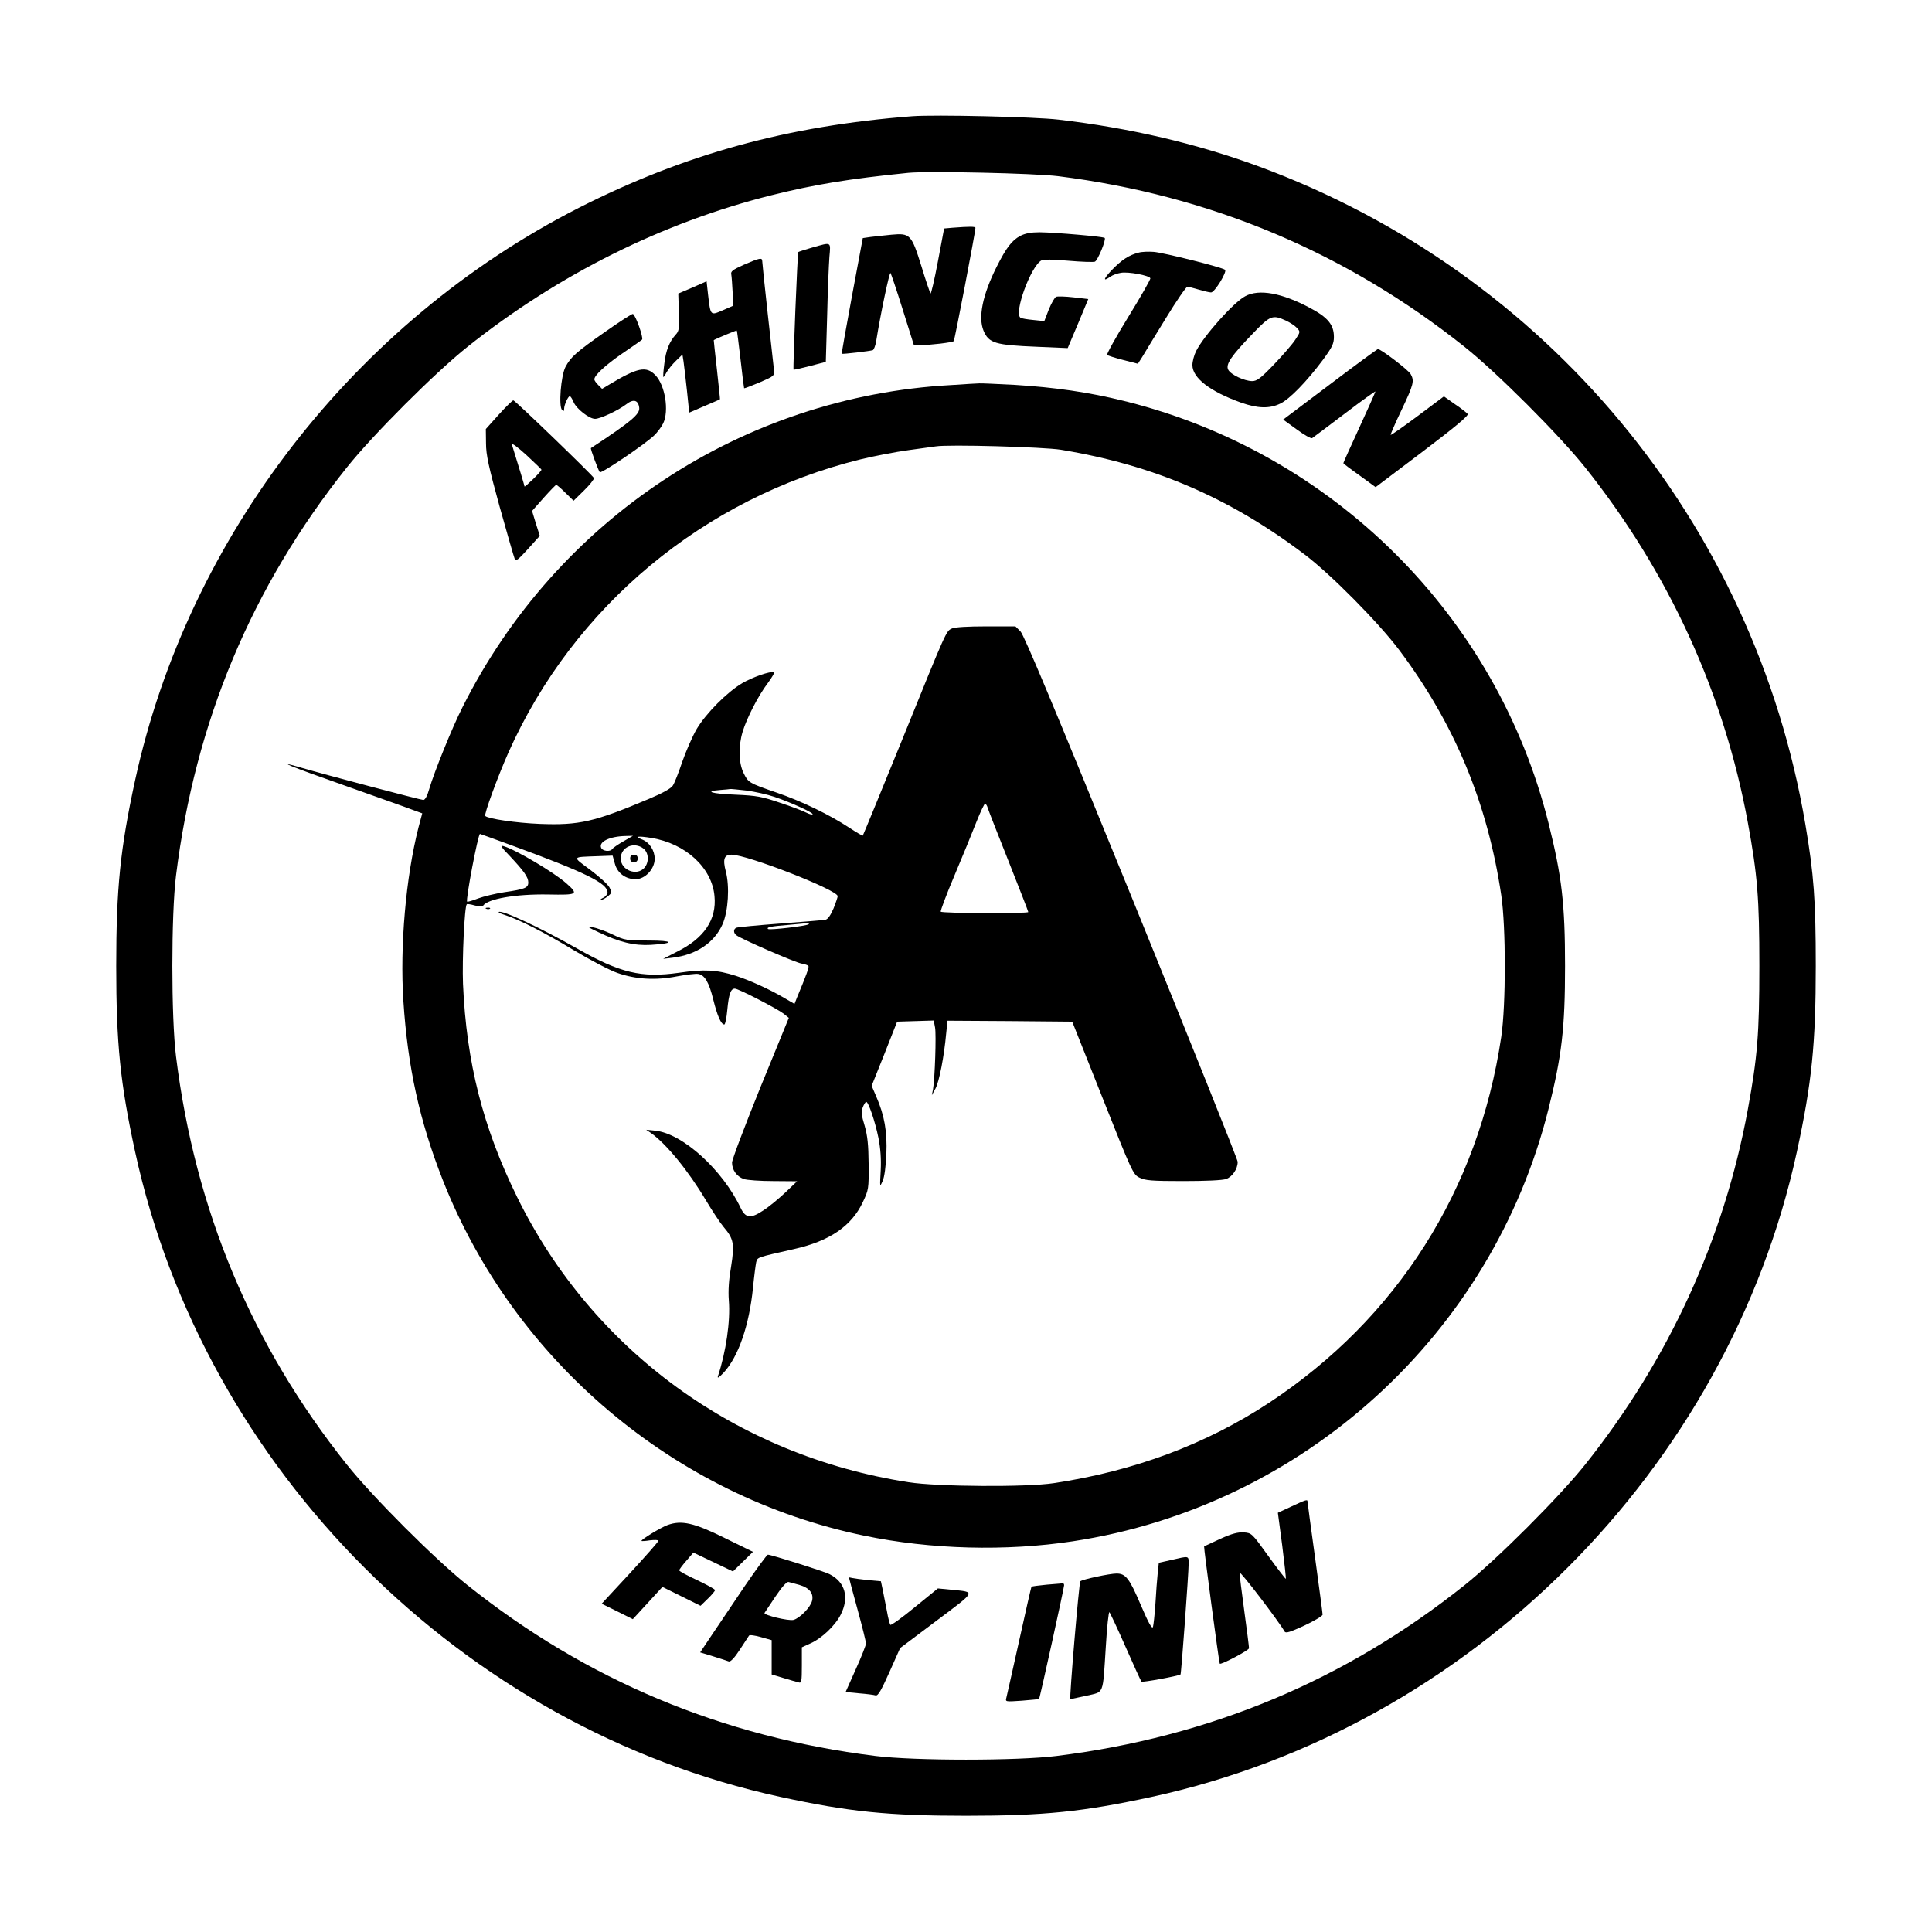
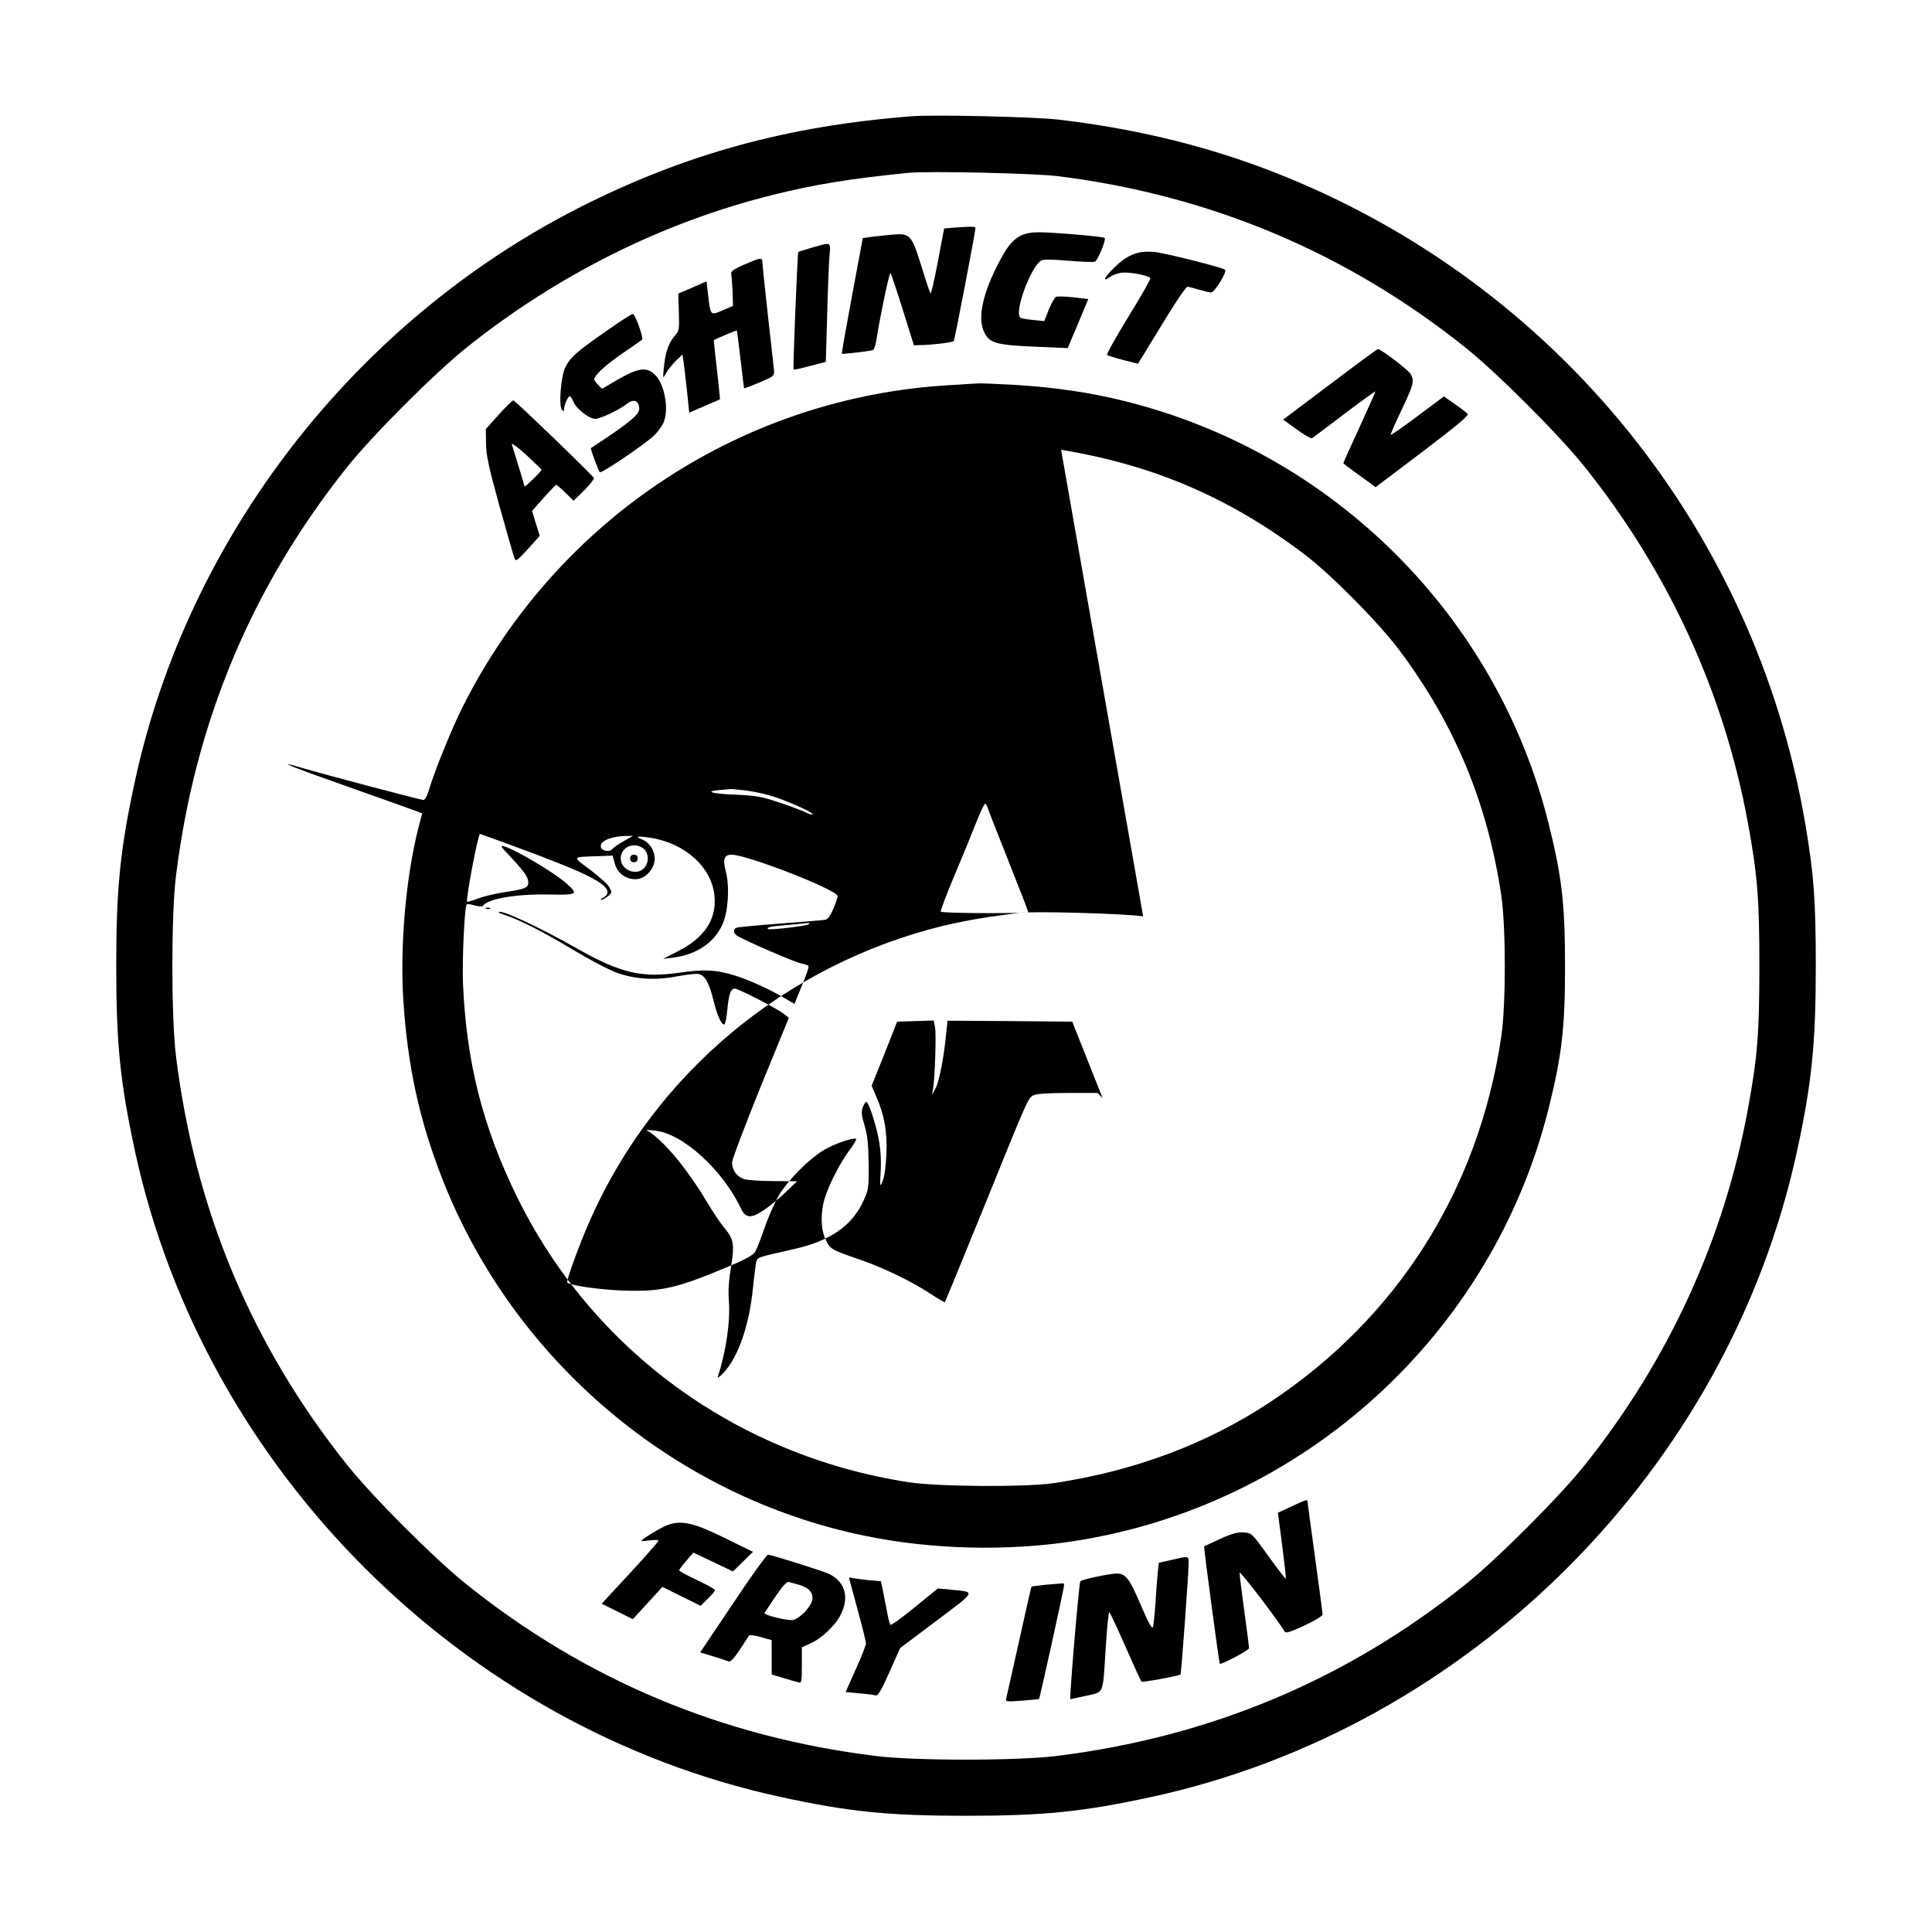
<svg xmlns="http://www.w3.org/2000/svg" version="1.0" width="1024pt" height="1024pt" viewBox="0 0 1024 1024" preserveAspectRatio="xMidYMid meet">
  <g transform="translate(0,1024) scale(0.1,-0.1)" fill="#000000" stroke="none">
    <path d="M4835 9624 c-662 -51 -1206 -201 -1766 -485 -1189 -605 -2072 -1744 -2353 -3035 -79 -364 -100 -572 -100 -984 0 -412 21 -620 100 -984 366 -1685 1735 -3054 3420 -3420 364 -79 572 -100 984 -100 412 0 620 21 984 100 1685 366 3054 1735 3420 3420 79 364 100 572 100 984 0 349 -10 484 -55 750 -271 1600 -1375 2928 -2900 3489 -327 120 -681 203 -1059 247 -128 15 -656 27 -775 18z m775 -318 c803 -101 1523 -403 2152 -904 171 -136 504 -469 640 -640 443 -556 736 -1196 862 -1882 51 -278 61 -401 61 -760 0 -359 -10 -482 -61 -760 -126 -686 -419 -1326 -862 -1882 -136 -171 -469 -504 -640 -640 -632 -504 -1349 -804 -2162 -905 -207 -26 -753 -26 -960 0 -813 101 -1530 401 -2162 905 -171 136 -504 469 -640 640 -504 632 -804 1349 -905 2162 -26 207 -26 753 0 960 101 813 401 1530 905 2162 136 171 469 504 640 640 481 383 1032 658 1610 803 228 57 410 87 727 119 106 10 667 -2 795 -18z" />
    <path d="M5049 9033 l-45 -4 -33 -175 c-18 -96 -36 -173 -39 -169 -3 3 -25 67 -48 143 -53 170 -60 177 -159 168 -38 -4 -88 -9 -111 -12 l-41 -6 -57 -305 c-31 -168 -56 -306 -54 -308 4 -3 149 14 164 19 6 3 14 24 18 48 22 138 70 368 76 361 3 -4 33 -92 65 -195 l59 -188 35 1 c54 0 170 14 176 21 5 5 115 579 115 600 0 8 -30 8 -121 1z" />
    <path d="M5408 8990 c-46 -25 -74 -62 -126 -165 -75 -150 -98 -267 -69 -338 28 -66 61 -76 284 -85 l162 -7 55 130 54 130 -78 9 c-43 5 -85 6 -92 3 -8 -3 -25 -33 -39 -67 l-24 -62 -58 6 c-32 3 -63 8 -68 12 -37 23 54 273 111 304 11 6 64 5 143 -2 69 -6 132 -8 140 -5 15 6 61 117 52 126 -8 7 -261 29 -345 30 -46 0 -76 -6 -102 -19z" />
    <path d="M4305 8928 c-38 -11 -72 -22 -74 -24 -4 -4 -29 -617 -25 -623 2 -2 41 7 87 19 l84 22 7 242 c3 132 9 274 12 314 7 83 13 79 -91 50z" />
    <path d="M6035 8901 c-51 -13 -88 -37 -140 -90 -47 -49 -52 -67 -9 -37 11 8 36 17 55 20 39 7 151 -14 156 -29 2 -5 -51 -98 -117 -205 -66 -107 -116 -198 -112 -201 4 -4 42 -16 85 -27 l78 -20 23 36 c12 21 68 112 125 205 56 92 108 167 114 167 7 0 34 -7 61 -15 27 -8 56 -15 65 -15 19 0 86 110 74 120 -14 13 -326 91 -378 95 -27 2 -63 1 -80 -4z" />
    <path d="M3943 8837 c-60 -27 -71 -35 -67 -52 2 -11 5 -53 7 -93 l2 -73 -55 -24 c-65 -28 -64 -29 -77 82 l-8 72 -75 -33 -75 -32 3 -98 c3 -86 1 -101 -16 -119 -34 -37 -53 -85 -61 -155 -5 -37 -7 -69 -5 -70 1 -2 9 9 17 25 9 15 31 43 50 61 l34 33 6 -38 c3 -21 11 -90 18 -154 l12 -116 81 35 c45 19 82 35 82 36 1 0 -7 71 -16 156 -10 85 -17 156 -17 157 5 5 120 53 122 51 2 -2 10 -70 20 -153 9 -82 18 -151 19 -153 2 -1 39 13 82 31 78 34 79 34 76 68 -2 19 -17 152 -33 297 -16 145 -29 270 -29 278 0 20 -14 17 -97 -19z" />
-     <path d="M6600 8670 c-61 -32 -218 -208 -260 -290 -11 -22 -20 -55 -20 -75 0 -68 93 -140 258 -199 88 -31 151 -33 208 -5 49 23 141 118 226 232 49 67 58 85 58 121 0 64 -31 103 -125 153 -149 80 -272 103 -345 63z m215 -129 c22 -10 49 -28 59 -39 19 -21 18 -22 -9 -63 -15 -23 -66 -82 -113 -131 -71 -74 -90 -88 -116 -88 -42 1 -112 34 -126 60 -15 28 14 72 130 192 93 97 105 101 175 69z" />
    <path d="M3210 8483 c-157 -110 -184 -134 -213 -188 -24 -47 -37 -209 -18 -228 8 -8 11 -7 11 6 0 21 21 67 30 67 4 0 13 -14 20 -31 15 -36 83 -89 114 -89 27 0 122 44 165 77 38 30 64 23 69 -18 4 -34 -40 -72 -256 -214 -4 -3 39 -118 47 -128 8 -8 238 147 288 195 18 17 39 46 48 64 32 67 10 202 -41 255 -49 51 -95 41 -246 -50 l-37 -22 -20 20 c-12 12 -21 25 -21 30 0 22 59 76 149 138 53 36 100 69 104 73 9 8 -35 133 -49 136 -5 1 -70 -41 -144 -93z" />
    <path d="M7048 8202 l-247 -186 72 -52 c39 -29 76 -50 82 -46 5 3 83 62 173 130 89 68 162 120 162 117 0 -3 -38 -89 -85 -191 -47 -102 -85 -186 -85 -189 0 -2 38 -31 86 -65 l85 -62 249 188 c174 132 246 192 239 200 -5 6 -35 30 -68 52 l-58 41 -139 -104 c-76 -57 -141 -102 -143 -100 -2 2 24 62 58 133 64 135 68 153 48 189 -12 22 -158 133 -174 133 -4 -1 -119 -85 -255 -188z" />
-     <path d="M5040 8199 c-1104 -61 -2089 -710 -2589 -1708 -54 -106 -150 -344 -176 -433 -10 -36 -22 -58 -31 -58 -14 0 -525 135 -647 171 -149 44 -62 8 231 -95 169 -60 330 -117 358 -128 l52 -19 -20 -75 c-67 -263 -99 -629 -80 -919 23 -352 86 -637 209 -950 378 -959 1229 -1677 2232 -1884 355 -74 754 -84 1108 -30 1222 186 2222 1096 2521 2294 70 280 87 426 87 755 0 329 -17 475 -87 755 -275 1102 -1144 1967 -2251 2240 -185 46 -367 72 -577 85 -96 5 -182 9 -190 8 -8 0 -76 -4 -150 -9z m584 -343 c491 -81 894 -254 1291 -555 139 -105 391 -360 501 -506 294 -392 468 -811 541 -1300 25 -169 25 -581 0 -750 -121 -813 -552 -1493 -1232 -1941 -333 -219 -714 -361 -1140 -425 -144 -22 -618 -19 -770 5 -910 141 -1675 699 -2074 1511 -181 368 -269 713 -287 1131 -5 130 8 409 20 421 2 3 21 0 42 -6 21 -6 41 -7 44 -2 24 37 174 63 345 60 158 -3 163 0 97 59 -67 59 -268 178 -332 197 -20 6 -15 -4 31 -51 76 -81 99 -113 99 -141 0 -29 -18 -36 -128 -52 -46 -7 -108 -22 -138 -33 -30 -12 -56 -19 -58 -17 -9 9 58 359 68 359 2 0 81 -29 177 -64 384 -141 499 -198 499 -246 0 -9 -10 -22 -22 -28 -13 -6 -18 -11 -12 -11 7 -1 22 8 35 18 23 19 23 21 9 48 -8 15 -54 57 -102 93 -97 72 -99 67 38 72 l81 3 12 -43 c13 -49 56 -82 110 -82 50 0 101 54 101 108 0 45 -28 88 -68 103 -41 16 -20 19 49 8 182 -29 323 -158 336 -309 12 -124 -55 -223 -198 -294 l-74 -38 50 6 c126 15 222 80 265 178 30 69 38 199 17 279 -17 65 -9 89 30 89 83 0 563 -187 563 -220 0 -5 -10 -35 -22 -65 -16 -37 -30 -57 -43 -60 -11 -2 -118 -11 -239 -20 -120 -9 -225 -19 -232 -22 -17 -6 -18 -27 -1 -40 25 -20 313 -145 345 -150 18 -3 35 -9 37 -13 4 -7 -11 -48 -61 -168 l-13 -33 -53 31 c-76 45 -183 94 -258 118 -101 32 -167 36 -302 16 -199 -28 -311 -1 -540 129 -196 111 -401 207 -415 193 -2 -2 13 -10 34 -16 78 -26 203 -89 362 -185 90 -54 195 -109 234 -122 97 -34 203 -40 315 -18 49 9 99 15 112 13 35 -5 58 -44 81 -138 21 -84 41 -130 58 -130 5 0 12 35 16 78 8 84 18 112 40 112 19 0 224 -106 259 -133 l27 -22 -151 -369 c-82 -203 -150 -382 -150 -398 0 -39 25 -74 62 -87 17 -6 88 -11 157 -11 l126 -1 -63 -60 c-35 -33 -87 -76 -117 -95 -66 -44 -93 -41 -119 13 -96 203 -309 396 -453 410 l-48 5 25 -17 c82 -58 198 -200 291 -356 34 -57 77 -122 95 -143 53 -62 58 -90 39 -209 -12 -69 -16 -127 -12 -180 9 -109 -15 -272 -58 -402 -4 -13 7 -5 31 20 78 85 135 250 155 449 6 61 14 122 17 136 8 27 -1 24 202 70 187 42 303 121 363 248 31 66 32 70 31 202 -1 104 -6 150 -21 203 -17 55 -19 74 -10 98 6 16 15 29 18 29 12 0 47 -103 65 -191 11 -57 15 -111 12 -173 -5 -89 -5 -90 10 -56 10 22 17 77 20 143 5 119 -10 205 -54 306 l-24 56 68 170 67 170 97 3 97 3 7 -37 c7 -38 -1 -273 -11 -329 l-6 -30 19 35 c20 36 46 171 57 293 l7 67 330 -2 331 -3 161 -405 c156 -393 162 -406 196 -422 30 -15 64 -18 231 -18 118 0 209 4 228 11 33 12 61 53 61 91 0 12 -253 643 -562 1403 -408 1001 -570 1388 -589 1408 l-27 27 -156 0 c-95 0 -165 -4 -180 -11 -32 -15 -25 1 -266 -594 -112 -275 -205 -502 -207 -504 -1 -2 -34 17 -72 42 -101 67 -253 141 -385 186 -148 51 -150 53 -175 104 -26 53 -28 141 -5 218 22 73 83 192 134 259 22 30 37 56 33 57 -20 7 -116 -27 -169 -58 -81 -48 -193 -161 -242 -244 -22 -38 -56 -116 -76 -173 -19 -57 -41 -113 -50 -126 -9 -15 -56 -41 -128 -71 -289 -122 -369 -140 -577 -132 -125 5 -274 27 -289 42 -8 7 67 211 123 337 346 775 1035 1348 1865 1553 74 18 189 40 255 49 66 9 131 18 145 20 65 11 570 -3 664 -18z m-1668 -1806 c45 -6 112 -21 150 -34 91 -31 208 -85 201 -92 -3 -3 -18 1 -34 9 -15 8 -77 32 -138 52 -97 33 -123 38 -237 43 -128 5 -169 18 -80 25 26 2 49 4 52 5 3 1 42 -3 86 -8z m1279 -92 c4 -13 54 -141 111 -284 57 -144 104 -264 104 -268 0 -9 -458 -7 -464 2 -2 4 30 91 73 192 43 102 95 229 116 283 21 53 42 97 46 97 4 0 11 -10 14 -22z m-1932 -178 c-28 -16 -54 -34 -58 -40 -10 -16 -52 -12 -59 7 -13 32 46 60 129 62 l40 1 -52 -30z m108 -38 c28 -23 30 -73 4 -102 -41 -45 -125 -12 -125 50 0 61 71 91 121 52z m874 -401 c-10 -9 -207 -32 -214 -25 -10 9 11 14 109 22 58 5 107 10 110 11 2 0 0 -3 -5 -8z" />
+     <path d="M5040 8199 c-1104 -61 -2089 -710 -2589 -1708 -54 -106 -150 -344 -176 -433 -10 -36 -22 -58 -31 -58 -14 0 -525 135 -647 171 -149 44 -62 8 231 -95 169 -60 330 -117 358 -128 l52 -19 -20 -75 c-67 -263 -99 -629 -80 -919 23 -352 86 -637 209 -950 378 -959 1229 -1677 2232 -1884 355 -74 754 -84 1108 -30 1222 186 2222 1096 2521 2294 70 280 87 426 87 755 0 329 -17 475 -87 755 -275 1102 -1144 1967 -2251 2240 -185 46 -367 72 -577 85 -96 5 -182 9 -190 8 -8 0 -76 -4 -150 -9z m584 -343 c491 -81 894 -254 1291 -555 139 -105 391 -360 501 -506 294 -392 468 -811 541 -1300 25 -169 25 -581 0 -750 -121 -813 -552 -1493 -1232 -1941 -333 -219 -714 -361 -1140 -425 -144 -22 -618 -19 -770 5 -910 141 -1675 699 -2074 1511 -181 368 -269 713 -287 1131 -5 130 8 409 20 421 2 3 21 0 42 -6 21 -6 41 -7 44 -2 24 37 174 63 345 60 158 -3 163 0 97 59 -67 59 -268 178 -332 197 -20 6 -15 -4 31 -51 76 -81 99 -113 99 -141 0 -29 -18 -36 -128 -52 -46 -7 -108 -22 -138 -33 -30 -12 -56 -19 -58 -17 -9 9 58 359 68 359 2 0 81 -29 177 -64 384 -141 499 -198 499 -246 0 -9 -10 -22 -22 -28 -13 -6 -18 -11 -12 -11 7 -1 22 8 35 18 23 19 23 21 9 48 -8 15 -54 57 -102 93 -97 72 -99 67 38 72 l81 3 12 -43 c13 -49 56 -82 110 -82 50 0 101 54 101 108 0 45 -28 88 -68 103 -41 16 -20 19 49 8 182 -29 323 -158 336 -309 12 -124 -55 -223 -198 -294 l-74 -38 50 6 c126 15 222 80 265 178 30 69 38 199 17 279 -17 65 -9 89 30 89 83 0 563 -187 563 -220 0 -5 -10 -35 -22 -65 -16 -37 -30 -57 -43 -60 -11 -2 -118 -11 -239 -20 -120 -9 -225 -19 -232 -22 -17 -6 -18 -27 -1 -40 25 -20 313 -145 345 -150 18 -3 35 -9 37 -13 4 -7 -11 -48 -61 -168 l-13 -33 -53 31 c-76 45 -183 94 -258 118 -101 32 -167 36 -302 16 -199 -28 -311 -1 -540 129 -196 111 -401 207 -415 193 -2 -2 13 -10 34 -16 78 -26 203 -89 362 -185 90 -54 195 -109 234 -122 97 -34 203 -40 315 -18 49 9 99 15 112 13 35 -5 58 -44 81 -138 21 -84 41 -130 58 -130 5 0 12 35 16 78 8 84 18 112 40 112 19 0 224 -106 259 -133 l27 -22 -151 -369 c-82 -203 -150 -382 -150 -398 0 -39 25 -74 62 -87 17 -6 88 -11 157 -11 l126 -1 -63 -60 c-35 -33 -87 -76 -117 -95 -66 -44 -93 -41 -119 13 -96 203 -309 396 -453 410 l-48 5 25 -17 c82 -58 198 -200 291 -356 34 -57 77 -122 95 -143 53 -62 58 -90 39 -209 -12 -69 -16 -127 -12 -180 9 -109 -15 -272 -58 -402 -4 -13 7 -5 31 20 78 85 135 250 155 449 6 61 14 122 17 136 8 27 -1 24 202 70 187 42 303 121 363 248 31 66 32 70 31 202 -1 104 -6 150 -21 203 -17 55 -19 74 -10 98 6 16 15 29 18 29 12 0 47 -103 65 -191 11 -57 15 -111 12 -173 -5 -89 -5 -90 10 -56 10 22 17 77 20 143 5 119 -10 205 -54 306 l-24 56 68 170 67 170 97 3 97 3 7 -37 c7 -38 -1 -273 -11 -329 l-6 -30 19 35 c20 36 46 171 57 293 l7 67 330 -2 331 -3 161 -405 l-27 27 -156 0 c-95 0 -165 -4 -180 -11 -32 -15 -25 1 -266 -594 -112 -275 -205 -502 -207 -504 -1 -2 -34 17 -72 42 -101 67 -253 141 -385 186 -148 51 -150 53 -175 104 -26 53 -28 141 -5 218 22 73 83 192 134 259 22 30 37 56 33 57 -20 7 -116 -27 -169 -58 -81 -48 -193 -161 -242 -244 -22 -38 -56 -116 -76 -173 -19 -57 -41 -113 -50 -126 -9 -15 -56 -41 -128 -71 -289 -122 -369 -140 -577 -132 -125 5 -274 27 -289 42 -8 7 67 211 123 337 346 775 1035 1348 1865 1553 74 18 189 40 255 49 66 9 131 18 145 20 65 11 570 -3 664 -18z m-1668 -1806 c45 -6 112 -21 150 -34 91 -31 208 -85 201 -92 -3 -3 -18 1 -34 9 -15 8 -77 32 -138 52 -97 33 -123 38 -237 43 -128 5 -169 18 -80 25 26 2 49 4 52 5 3 1 42 -3 86 -8z m1279 -92 c4 -13 54 -141 111 -284 57 -144 104 -264 104 -268 0 -9 -458 -7 -464 2 -2 4 30 91 73 192 43 102 95 229 116 283 21 53 42 97 46 97 4 0 11 -10 14 -22z m-1932 -178 c-28 -16 -54 -34 -58 -40 -10 -16 -52 -12 -59 7 -13 32 46 60 129 62 l40 1 -52 -30z m108 -38 c28 -23 30 -73 4 -102 -41 -45 -125 -12 -125 50 0 61 71 91 121 52z m874 -401 c-10 -9 -207 -32 -214 -25 -10 9 11 14 109 22 58 5 107 10 110 11 2 0 0 -3 -5 -8z" />
    <path d="M2578 5423 c7 -3 16 -2 19 1 4 3 -2 6 -13 5 -11 0 -14 -3 -6 -6z" />
-     <path d="M3170 5300 c112 -54 192 -73 279 -68 131 8 123 23 -12 23 -117 0 -125 1 -190 32 -38 18 -85 35 -105 38 -32 5 -29 2 28 -25z" />
    <path d="M3340 5690 c0 -13 7 -20 20 -20 13 0 20 7 20 20 0 13 -7 20 -20 20 -13 0 -20 -7 -20 -20z" />
    <path d="M2644 8043 l-69 -77 1 -76 c0 -61 14 -124 72 -335 40 -143 76 -268 80 -277 6 -15 18 -5 70 52 l63 70 -21 66 -20 66 61 69 c34 38 64 69 67 69 4 0 26 -19 49 -42 l43 -42 55 54 c31 30 54 60 53 66 -3 11 -413 407 -427 412 -4 1 -38 -32 -77 -75z m226 -293 c0 -3 -20 -26 -45 -50 -25 -24 -45 -42 -45 -38 0 4 -29 100 -67 222 -3 11 30 -13 76 -55 44 -41 81 -76 81 -79z" />
    <path d="M6844 2255 l-71 -33 23 -173 c12 -96 21 -175 19 -177 -1 -2 -43 52 -92 120 -87 121 -89 123 -130 126 -31 2 -63 -6 -125 -34 -46 -21 -84 -39 -86 -40 -3 -2 79 -617 83 -622 6 -7 155 71 155 82 0 8 -11 96 -25 197 -14 101 -25 192 -25 203 0 15 204 -252 239 -312 6 -10 30 -2 104 32 53 25 97 51 97 58 0 7 -18 143 -40 303 -22 159 -40 293 -40 297 0 12 -9 9 -86 -27z" />
    <path d="M3538 2157 c-37 -14 -138 -75 -138 -84 0 -2 20 -1 45 3 25 3 45 2 45 -2 0 -5 -68 -82 -150 -171 l-151 -163 83 -41 82 -41 79 86 78 85 101 -50 101 -50 38 37 c22 21 39 42 39 46 0 5 -43 28 -95 53 -52 24 -95 47 -95 52 0 4 17 27 38 51 l37 43 105 -50 105 -50 53 52 53 52 -149 73 c-163 81 -230 96 -304 69z" />
    <path d="M3947 1833 c-62 -93 -141 -209 -175 -260 l-61 -91 69 -21 c38 -12 76 -24 83 -27 9 -3 30 19 58 62 24 37 46 71 49 75 3 5 32 1 63 -8 l57 -16 0 -91 0 -91 63 -19 c34 -10 70 -21 80 -23 15 -5 17 4 17 90 l0 96 44 20 c60 26 133 95 162 153 46 91 24 172 -58 214 -28 15 -311 104 -328 104 -5 0 -60 -75 -123 -167z m292 6 c51 -15 75 -45 65 -84 -8 -34 -66 -93 -99 -101 -26 -6 -157 25 -153 37 2 3 28 42 58 87 36 53 60 80 70 77 8 -2 35 -9 59 -16z" />
    <path d="M6209 1972 l-67 -15 -6 -56 c-3 -31 -9 -103 -12 -161 -4 -58 -10 -113 -13 -123 -5 -13 -24 21 -65 117 -60 141 -80 166 -128 166 -36 0 -181 -31 -192 -41 -7 -7 -59 -622 -53 -625 1 0 39 8 84 18 97 23 87 -2 104 260 6 103 15 186 19 183 3 -2 42 -84 85 -182 43 -98 81 -181 85 -186 5 -5 192 29 207 38 4 2 43 539 43 586 0 44 4 43 -91 21z" />
    <path d="M4500 1878 c0 -2 20 -77 45 -168 25 -91 45 -172 45 -181 0 -8 -24 -70 -54 -136 l-54 -121 72 -7 c39 -3 78 -8 87 -11 13 -3 29 25 73 123 l57 128 193 145 c213 160 209 151 79 164 l-72 7 -123 -100 c-67 -55 -125 -97 -129 -93 -3 4 -12 36 -18 72 -7 36 -17 86 -22 112 l-10 47 -67 6 c-37 4 -75 9 -84 11 -10 3 -18 4 -18 2z" />
    <path d="M5548 1841 c-43 -4 -79 -9 -81 -11 -2 -3 -31 -131 -65 -285 -34 -154 -65 -290 -68 -303 -6 -22 -6 -22 82 -16 49 4 90 8 91 9 4 2 133 589 133 603 0 6 -3 11 -7 10 -5 0 -43 -4 -85 -7z" />
  </g>
</svg>